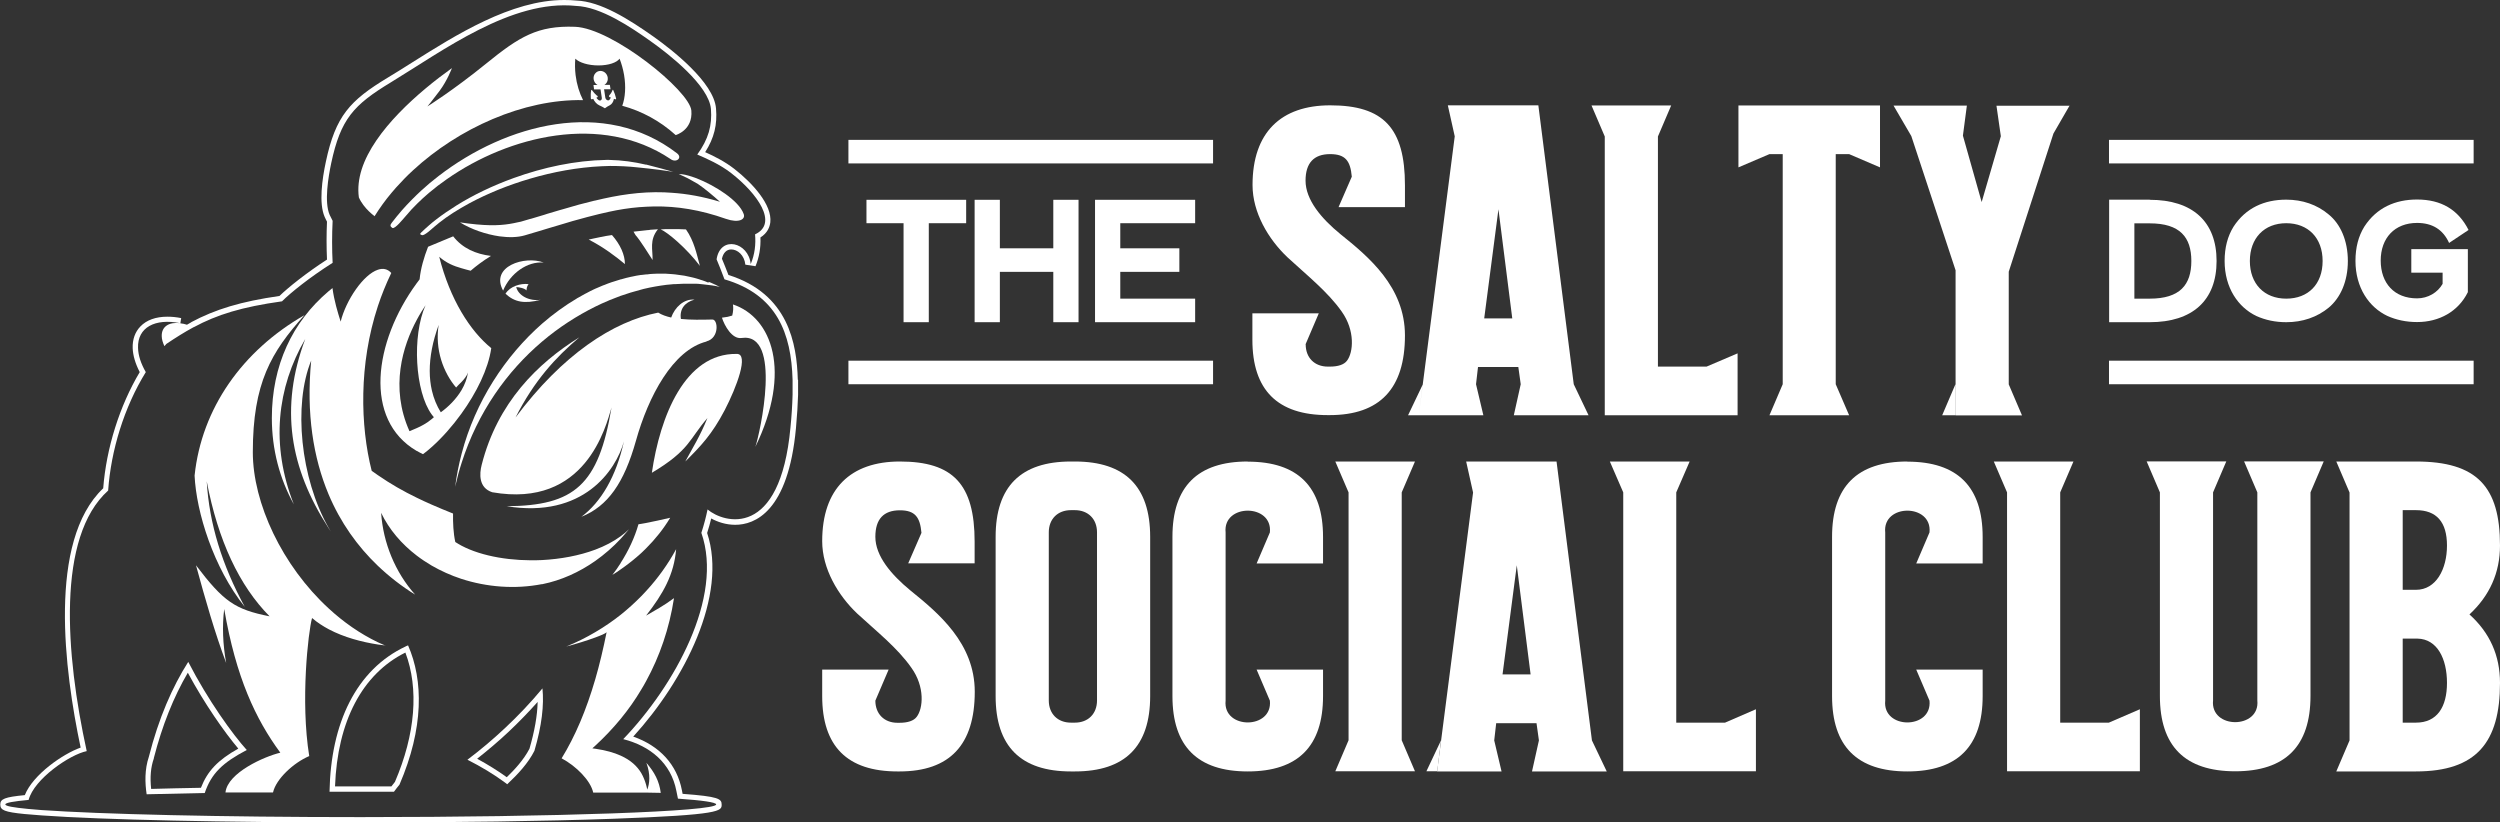
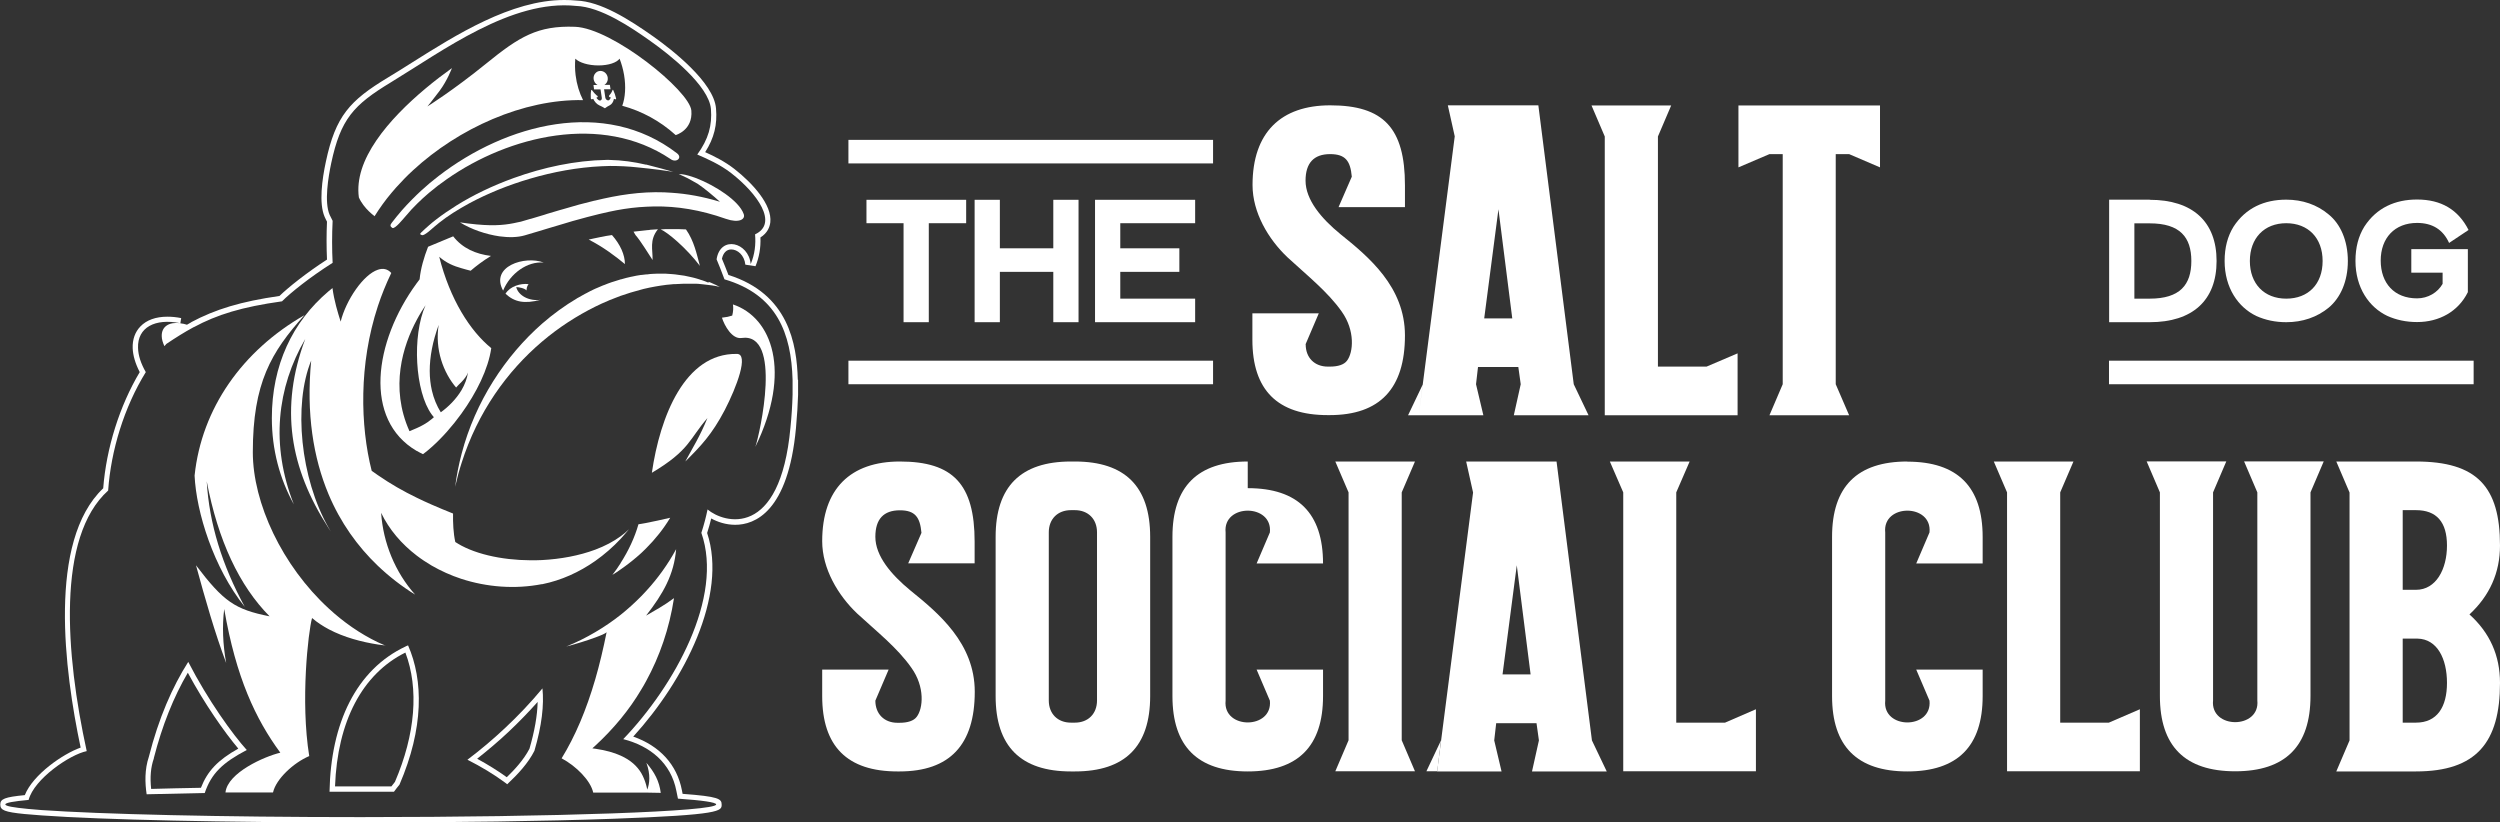
<svg xmlns="http://www.w3.org/2000/svg" id="Layer_2" data-name="Layer 2" viewBox="0 0 177.3 58.32">
  <rect x="0" y="0" width="177.3" height="58.32" fill="#333333" stroke="none" />
  <defs>
    <style> .cls-1 { fill: #fff; } </style>
  </defs>
  <g id="Layer_1-2" data-name="Layer 1">
    <g>
      <path class="cls-1" d="M56.21,27.98c-.02.76-.07,1.54-.15,2.33-.73,7.96-4.73,6.8-5.88,5.82-.11.53-.25,1.08-.44,1.66,1.6,4.57-1.93,10.87-5.54,14.63,1.89.48,3.39,1.68,3.77,3.68l.11.54c1.73.12,2.71.26,2.71.41,0,.5-11.32.9-25.21.9-9.91,0-18.52-.21-22.63-.5l-.95-.08c-1.05-.1-1.62-.2-1.62-.32s.58-.22,1.65-.32c.39-1.49,2.93-3.22,4.12-3.46-1.51-6.91-2.14-15.18,1.52-18.48.2-2.85,1.13-5.9,2.67-8.4-.34-.59-.54-1.18-.55-1.72-.05-1.45,1.21-2.11,2.99-1.75-.79-.1-1.33.24-1.31.92,0,.22.08.47.19.71.05-.06.09-.11.14-.16.67-.45,1.29-.84,1.92-1.18-.02-.01-.05-.02-.07-.03-.01,0-.02,0-.03-.01.04.01.08.03.11.04,1.67-.9,3.42-1.44,6.27-1.84.61-.61,1.99-1.72,3.59-2.73-.05-.95-.05-2,0-2.98-.07-.13-.14-.27-.21-.42-.4-.91-.09-2.72.11-3.67.67-3.14,1.59-4.13,4.23-5.73C31.39,3.61,36.29-.06,40.85.42c1.76.06,3.91,1.52,5.29,2.5,1.32.93,4.14,3.15,4.28,4.81.09,1.17-.17,2.13-.97,3.23.67.29,1.6.69,2.41,1.32,1.85,1.44,3.36,3.56,1.69,4.34.06.71-.02,1.42-.31,2.11-.15-1.56-2.15-2.06-2.42-.34.18.42.36.89.56,1.42,3.72,1.09,4.74,3.83,4.83,7.14v1.04ZM56.58,26.93c-.07-2.56-.66-6.09-4.92-7.43-.15-.38-.3-.78-.46-1.15.09-.42.33-.66.66-.66.44,0,.93.4,1,1.08l.72.11c.26-.63.38-1.31.35-2.04.51-.32.66-.75.7-1.07.14-1.23-1.23-2.76-2.55-3.79-.67-.52-1.4-.89-2.07-1.19.64-1,.87-1.95.77-3.1-.15-1.86-3.15-4.18-4.43-5.09-1.74-1.23-3.75-2.5-5.47-2.56-.28-.03-.57-.04-.87-.04-3.75,0-7.67,2.47-10.81,4.45-.59.37-1.15.73-1.69,1.05-2.7,1.63-3.71,2.72-4.4,5.97-.27,1.26-.5,2.95-.09,3.9.05.12.11.23.17.35-.04.86-.04,1.81,0,2.69-1.47.95-2.74,1.97-3.37,2.58-2.72.39-4.54.94-6.28,1.87l.1.18h0s-.1-.17-.1-.17c-.09.05-.19.11-.28.16-.16-.05-.32-.09-.47-.1l.06-.37c-.34-.07-.67-.1-.98-.1-.82,0-1.48.24-1.91.69-.38.39-.57.92-.55,1.54.02.53.19,1.1.5,1.7-1.43,2.4-2.37,5.39-2.59,8.24-3.95,3.75-2.75,12.96-1.6,18.39-1.25.44-3.38,1.91-3.96,3.37-1.43.14-1.74.27-1.74.67s.31.53,1.71.67l1.23.1c4.3.31,12.98.5,22.64.5,6.72,0,13.05-.09,17.82-.26,7.76-.28,7.76-.55,7.76-1.01,0-.41-.22-.57-2.77-.76l-.05-.26c-.35-1.81-1.57-3.14-3.45-3.8,3.63-3.98,6.71-10.01,5.24-14.44.11-.35.21-.69.29-1.03.45.25,1.05.45,1.7.45,1.37,0,3.76-.89,4.31-6.86.08-.91.13-1.66.15-2.36v-1.06Z" />
      <path class="cls-1" d="M37.55,53.1c-.41.79-1.07,1.5-1.61,2.02-.65-.47-1.35-.9-2.1-1.31.77-.61,1.53-1.25,2.24-1.92.71-.67,1.4-1.38,2.05-2.11-.02.97-.22,2.08-.58,3.32M35.83,51.62c-.86.81-1.75,1.56-2.68,2.26.97.49,1.87,1.03,2.68,1.63.05.04.1.07.14.11.77-.72,1.49-1.5,1.93-2.37.53-1.8.69-3.26.57-4.43-.82.99-1.71,1.93-2.65,2.81" />
      <path class="cls-1" d="M14.25,55.87c-1.23.02-2.41.05-3.53.08-.09-.83-.03-1.54.19-2.16v-.03c.59-2.3,1.4-4.33,2.41-6.05,1.19,2.21,2.6,4.22,3.58,5.38-1.46.82-2.19,1.6-2.65,2.78M13.35,46.94c-1.13,1.78-2.1,4-2.79,6.72-.31.92-.28,1.87-.16,2.67,1.28-.03,2.66-.06,4.12-.09.47-1.39,1.27-2.15,2.98-3.05-.97-1.07-2.75-3.52-4.15-6.25" />
      <path class="cls-1" d="M49.61,18.75c-.2-.72-.38-1.65-.96-2.48-.16,0-.33-.01-.51-.02-.23,0-.47,0-.73,0-.18,0-.36,0-.55.02.48.2,1.81,1.31,2.78,2.59,0,0,0,0,0,0,0,0,0,0,0,.01,0,0,0-.04-.04-.12" />
      <path class="cls-1" d="M28.01,55.45c-.09.11-.17.22-.25.32-.72,0-1.44,0-2.18,0-.61,0-1.22,0-1.82,0,.17-4.61,1.93-7.97,4.99-9.49.97,2.56.71,5.79-.74,9.17M28.78,45.84c-3.52,1.65-5.32,5.45-5.41,10.31.73,0,1.46,0,2.21,0,.8,0,1.59,0,2.36,0,.13-.17.25-.34.39-.5,1.73-4.01,1.7-7.4.61-9.88-.06.02-.11.05-.17.07" />
      <path class="cls-1" d="M38.56,18.62c-1.34-.51-3.82.27-2.88,1.99.51-1.23,1.72-2.09,2.88-1.99" />
      <path class="cls-1" d="M37.48,20.15c-.56-.07-1.3.15-1.63.68.63.59,1.33.74,2.5.43-.83.12-1.59-.3-1.74-.9.16,0,.61.08.73.24,0-.08.02-.3.14-.44" />
      <path class="cls-1" d="M47.95,38.95c-.58,1.07-1.3,2.07-2.13,2.97-.11.12-.23.24-.34.36-.46.47-.95.91-1.46,1.32-.57.45-1.17.86-1.8,1.23-.66.39-1.34.73-2.06,1.02.7-.18,1.49-.43,2.06-.64.41-.15.71-.28.8-.37-.24,1.19-.5,2.29-.8,3.32-.64,2.2-1.43,4.06-2.39,5.62,1.05.56,2.06,1.59,2.24,2.43h3.75s1.04.02,1.04.02c-.1-.82-.45-1.48-1.02-2.13.31.82.23,1.5.06,1.9-.02-.12-.05-.24-.08-.35-.08-.28-.19-.56-.34-.82-.29-.49-.75-.92-1.46-1.24-.48-.22-1.07-.38-1.8-.49-.07,0-.14-.02-.21-.03.07-.06.14-.13.21-.19.64-.59,1.24-1.22,1.8-1.9.54-.66,1.03-1.35,1.46-2.08.12-.19.23-.39.34-.59.97-1.77,1.65-3.75,1.98-5.89-.71.53-1.38.89-1.98,1.24h0s0,0,0,0c1.22-1.56,1.98-2.92,2.13-4.7" />
      <path class="cls-1" d="M44.02,39.93c-.18.29-.38.57-.59.84.2-.12.4-.25.59-.39.52-.36,1.01-.75,1.46-1.16.12-.11.23-.22.34-.33.67-.67,1.25-1.4,1.71-2.17-.6.14-1.2.27-1.71.37-.12.02-.23.04-.34.06-.07.01-.14.02-.2.03-.27.95-.71,1.88-1.26,2.74" />
      <path class="cls-1" d="M27.34,45.79c-.18-.08-.36-.16-.54-.24-1.27-.61-2.44-1.43-3.49-2.4-3.3-3.03-5.38-7.47-5.38-11.08,0-4.91,1.3-7.1,3.66-9.72-4.4,2.52-7.29,6.61-7.79,11.38.12,2.58,1.34,6.54,3.56,9.31-1.61-2.96-2.52-5.89-2.7-8.91.81,4.23,2.32,7.42,4.46,9.58-2.46-.49-3.26-1.04-5.22-3.62.66,2.42,1.33,4.77,2.14,6.93-.24-1.35-.29-2.61-.14-3.83.84,4.87,2.23,7.81,3.98,10.19-1.1.26-3.74,1.41-3.89,2.82h3.37s0-.02.01-.03c.22-.92,1.42-2.06,2.56-2.55-.63-3.91-.07-8.81.2-9.79.36.31.76.57,1.19.8,1.08.57,2.33.9,3.49,1.08.18.03.36.05.54.07" />
      <path class="cls-1" d="M38.44,41.43h.02c1.34-.27,2.62-.85,3.76-1.65.65-.46,1.26-.99,1.8-1.57.2-.22.4-.45.59-.68-.18.18-.38.35-.59.5-.52.38-1.13.7-1.8.95-1.15.43-2.46.67-3.78.74-2.12.1-4.25-.25-5.71-1.02-.15-.08-.3-.17-.44-.26-.14-.63-.17-1.36-.16-2.02-.53-.21-1.03-.42-1.51-.63-.36-.16-.72-.32-1.06-.49-.95-.46-1.83-.96-2.76-1.6-.14-.1-.29-.2-.44-.31-.81-3.2-.92-7.55.44-11.68.26-.79.58-1.58.95-2.35-.27-.3-.6-.35-.95-.23-1.03.34-2.26,2.15-2.64,3.68-.21-.67-.46-1.47-.58-2.38-.09.07-.18.14-.27.22-2.58,2.18-4.03,5.27-4.03,9,0,2.24.56,4.31,1.56,6.12-1.66-4.2-1.2-8.28.81-11.73-1.83,4.88-1.1,9.15,1.65,13.41.05.08.11.16.16.24-.05-.09-.11-.18-.16-.27-1.99-3.5-2.51-8.71-1.23-11.85-.36,3.76.15,6.9,1.23,9.48.85,2.02,2.06,3.7,3.49,5.07.82.78,1.71,1.47,2.65,2.05-1.41-1.58-2.27-3.67-2.41-5.8.57,1.19,1.45,2.21,2.52,3.03.34.26.69.49,1.06.71.66.38,1.37.7,2.1.94,1.81.59,3.81.75,5.71.38" />
      <path class="cls-1" d="M30.62,29.4c.05.07.1.13.15.19-.05.05-.1.09-.15.13-.38.31-.74.5-1.06.64-.19.09-.37.15-.52.22-1.4-3.12-.47-6.06.52-7.9.21-.4.43-.74.62-1.03-.97,2.16-.75,6.13.44,7.75M32.35,27.48c.1-.12.24-.25.38-.39.19-.2.37-.42.46-.67-.07.44-.23.86-.46,1.25-.39.65-.94,1.19-1.47,1.57-.29-.47-.5-.98-.63-1.54-.2-.87-.21-1.85,0-2.95.1-.54.27-1.12.48-1.71-.28,1.75.34,3.4,1.25,4.46M29.56,31.98c.14.08.29.16.44.23.2-.15.41-.32.62-.51.72-.64,1.45-1.46,2.1-2.36,1.07-1.48,1.91-3.17,2.12-4.65-.75-.61-1.48-1.47-2.12-2.56-.64-1.09-1.19-2.41-1.57-3.92.51.45,1.04.66,1.57.81.22.07.44.12.66.18.38-.33.87-.7,1.44-1.05-1.07-.13-2.02-.54-2.68-1.39l-1.78.74c-.29.74-.53,1.55-.6,2.31-.07.09-.14.18-.21.28-3.05,4.17-3.78,9.68,0,11.89" />
      <path class="cls-1" d="M46.08,16.31c-.11,0-.22.02-.33.03-.26.03-.53.06-.82.09.04.08.09.16.14.24.36.4.96,1.4,1.21,1.77.02-.74-.24-1.41.38-2.18-.19.01-.39.02-.59.04" />
      <path class="cls-1" d="M43.4,16.67c-.29.04-.58.09-.85.15-.16.03-.32.06-.48.1-.11.02-.22.05-.32.07,1.04.53,1.91,1.19,2.57,1.74,0-.67-.34-1.4-.91-2.05" />
      <path class="cls-1" d="M52.24,25.1c-3.67-.05-5.43,4.43-6.01,8.43,2.7-1.61,2.64-2.38,3.94-3.88-.55,1.34-1.01,2.04-1.57,3.08,1.08-1.07,1.89-1.91,2.8-3.65.83-1.6,1.75-4.02.84-3.98" />
      <path class="cls-1" d="M51.98,21.59c.04.25.02.51-.05.79-.26.08-.37.11-.73.15.18.57.72,1.54,1.39,1.44,2.92-.43,1.3,6.78.98,7.72,2.6-5.34,1.19-9.17-1.59-10.1" />
-       <path class="cls-1" d="M50.1,24.21c.94-.23.83-1.6.4-1.55-.76.02-1.52.03-2.21-.04-.11-.69.27-1.18.96-1.37-.75-.07-1.39.54-1.65,1.27-.35-.08-.67-.19-.92-.35-3.21.63-6.79,2.98-10.12,7.44,1.33-2.62,2.85-4.27,4.53-5.69-2.96,1.84-5.81,4.63-6.93,9.05-.16.62-.23,1.62.75,1.94,6.63,1.16,8.06-4.67,8.46-6.01-.92,5.49-2.62,6.97-7.44,7,5.42.88,7.75-2.53,8.32-4.6h0c-.55,2.49-1.63,4.32-3.02,5.35,1.88-.75,3.03-2.4,3.87-5.39.88-3.15,2.62-6.44,5.01-7.04" />
      <path class="cls-1" d="M50.25,20.05c-.14-.06-.29-.12-.44-.17-.07-.02-.15-.04-.22-.07-.14-.04-.28-.09-.42-.12-.07-.02-.15-.03-.22-.05-.14-.03-.28-.06-.42-.09-.07-.01-.15-.02-.22-.03-.14-.02-.28-.04-.43-.06-.07,0-.15-.01-.22-.02-.14-.01-.29-.02-.44-.03-.07,0-.15,0-.22,0-.15,0-.29,0-.44,0-.08,0-.15,0-.23.01-.15,0-.29.02-.43.04-.03,0-.05,0-.07,0-.11.01-.23.03-.34.04-.01,0-.03,0-.04,0-.21.03-.43.07-.64.12-.02,0-.04,0-.06.01-.23.05-.47.11-.7.18,0,0-.02,0-.02,0-.18.05-.36.11-.54.17-.04.01-.08.03-.13.04-.17.06-.34.12-.5.19-.03.01-.06.02-.09.03-.18.07-.36.15-.54.23-.02,0-.04.02-.06.03-.01,0-.02,0-.03.01-.19.09-.37.18-.55.28-.04.02-.08.04-.12.06-.16.09-.32.18-.48.27-.02.01-.05.02-.07.04h0c-.86.51-1.69,1.11-2.47,1.79-2.62,2.3-4.74,5.53-5.71,9.22-.2.76-.36,1.55-.46,2.35.13-.58.28-1.15.46-1.7,1.14-3.59,3.22-6.49,5.71-8.6,1.19-1.01,2.47-1.83,3.78-2.48.29-.14.58-.28.88-.4.02,0,.04-.02.06-.03.27-.11.55-.22.82-.32.02,0,.04-.01.06-.02.23-.08.47-.16.7-.23.01,0,.03,0,.04-.01.21-.06.43-.12.64-.18.08-.02.15-.04.22-.06.28-.07.55-.12.82-.17.04,0,.08-.01.12-.02.18-.03.35-.06.53-.08.05,0,.09-.01.14-.02.18-.02.35-.04.53-.05.03,0,.07,0,.1,0,.42-.03.83-.04,1.24-.03.05,0,.11,0,.16,0,.14,0,.29.01.43.03.06,0,.13.01.19.02.14.01.27.03.41.05.06,0,.11.01.17.02.19.03.38.06.56.11-.2-.11-.41-.2-.61-.29-.06-.03-.13-.05-.19-.07" />
      <path class="cls-1" d="M31.12,12.47c-.44.34-.86.69-1.25,1.05-.23.21-.45.43-.67.65-.25.25-.48.5-.71.76-.24.28-.48.57-.7.86-.13.17-.14.26.04.38.2.07.74-.62,1-.91.24-.29.5-.57.78-.84.25-.25.53-.5.81-.74.4-.34.83-.67,1.28-.98,4.39-3.07,10.96-4.69,15.84-1.43.41.32.89-.08.47-.4-5.14-3.95-12.11-2.08-16.9,1.61" />
      <path class="cls-1" d="M48.75,12.63c.09.05.19.1.31.17.13.07.27.15.44.25.49.33,1.1.85,1.56,1.26-1.22-.37-2.35-.57-3.44-.64-.17-.01-.34-.02-.51-.03-1.7-.06-3.29.19-4.93.59,0,0-.01,0-.02,0-.36.09-.73.18-1.1.28-.39.11-.78.22-1.18.34-.06.02-.12.03-.18.05-.3.09-.6.18-.91.27-.06.02-.12.04-.18.06-.31.09-.62.19-.97.29h0s-.01,0-.02,0c-.21.06-.44.13-.68.2-.07.02-.16.04-.24.05-.18.04-.36.08-.56.11-.8.13-1.78.15-3.52-.11.81.5,1.84.85,2.8.99.66.09,1.29.08,1.8-.07.31-.09.66-.2,1.01-.3.22-.07.44-.13.66-.2.34-.1.68-.2,1.01-.3.24-.07.47-.14.7-.21.36-.1.71-.2,1.06-.29.28-.07.55-.14.83-.21.24-.06.47-.11.7-.16.18-.04.36-.07.54-.11.7-.13,1.41-.22,2.12-.25.19-.01.37-.02.56-.02h.01c1.57-.02,3.22.23,5.06.88.92.32,1.39.04,1.27-.32h0s0-.02-.01-.03c-.34-.95-2.04-2.02-3.35-2.53-.07-.03-.13-.05-.2-.07-.43-.15-.8-.24-1.05-.22.09.04.24.1.59.27" />
      <path class="cls-1" d="M45.82,11.68c-.86-.2-1.7-.32-2.63-.34h-.03s-.1,0-.15,0c-2.22.04-4.48.53-6.56,1.28-1.5.54-2.89,1.21-4.09,1.96-.51.32-.98.64-1.42.98-.17.13-.33.26-.49.4-.2.17-.39.35-.57.52-.11.1-.11.15.06.2.18.02.63-.4.84-.58.11-.1.23-.19.35-.29.6-.48,1.34-.95,2.17-1.4,1.25-.67,2.72-1.28,4.3-1.74,1.63-.48,3.36-.8,5.07-.88h0c.19-.01.39-.02.59-.02.66,0,1.3.03,1.94.1.56.05,1.09.12,1.52.17.61.08,1.02.15,1.03.15-.17-.05-.45-.13-.78-.22-.34-.09-.74-.2-1.15-.3" />
      <path class="cls-1" d="M26.58,15.31c.35-.56.75-1.12,1.2-1.65.1-.12.21-.24.31-.36.38-.42.78-.84,1.21-1.23,3.22-2.97,7.82-5.05,12.05-4.97-.26-.51-.45-1.12-.53-1.78-.05-.41-.05-.8-.02-1.16.28.28.92.48,1.64.48s1.3-.2,1.5-.48c.14.36.25.75.32,1.16.14.84.08,1.61-.13,2.18,1.38.38,2.66,1.06,3.79,2.08,0,0,1.23-.34,1.11-1.74-.12-1.4-5.6-5.84-8.25-5.94-2.65-.1-3.95.7-6.29,2.6-2.34,1.9-4.18,3.05-4.18,3.05,0,0,.3-.35.86-1.1.56-.75.88-1.62.88-1.62-2.35,1.68-5.52,4.42-6.4,7.18-.21.67-.29,1.33-.2,1.99.35.8,1.13,1.34,1.13,1.34" />
      <path class="cls-1" d="M42.33,6.78c-.13-.12-.23-.22-.35-.39-.02-.02-.05-.02-.05,0-.04.2-.04.35-.03.58,0,.05.05.09.09.07.03-.01.05-.02.08-.03.1.21.25.38.45.47.11.05.22.1.33.17.03.02.05.03.05.03,0,0,.02-.01.04-.03.09-.07.18-.12.28-.17.18-.09.28-.26.32-.47.03.01.06.02.09.03.04.02.08-.02.06-.07-.06-.23-.1-.37-.2-.58-.01-.03-.05-.03-.05,0-.07.18-.14.28-.24.39-.03.03,0,.1.04.11.03,0,.05.02.08.03-.03.06-.06.12-.1.16-.09.1-.26,0-.29-.15l-.09-.6h.46l-.05-.31h-.39s.09-.06.12-.1c.1-.11.14-.26.12-.42-.04-.27-.26-.47-.52-.47-.14,0-.27.06-.36.17-.1.11-.14.26-.12.42.03.18.13.33.28.41h-.29l.04.31h.46l.09.6c.02.16-.12.25-.24.15-.06-.05-.11-.1-.15-.16.02,0,.04-.02.07-.03.04-.02.04-.08,0-.11" />
      <path class="cls-1" d="M92.6,24.43c0,.94.63,1.57,1.57,1.57h.14c.59,0,1.01-.14,1.22-.42.45-.59.59-2.13-.38-3.49-.98-1.39-2.44-2.55-3.84-3.84-1.36-1.29-2.48-3.17-2.48-5.13,0-3.73,2.02-5.65,5.51-5.65,3.77,0,5.3,1.6,5.3,5.68v1.54h-4.71l.94-2.16c-.1-1.12-.45-1.6-1.54-1.6-1.15,0-1.74.63-1.74,1.88,0,1.36,1.12,2.69,2.48,3.8,1.99,1.6,4.57,3.73,4.57,7.18,0,3.77-1.78,5.65-5.34,5.65h-.14c-3.56,0-5.34-1.78-5.34-5.34v-1.88h4.71l-.94,2.2Z" />
    </g>
    <path class="cls-1" d="M106.27,14.84l-1.01,7.74h1.99l-.98-7.74ZM100.9,27.25l-.28,2.2,2.55-19.78-.49-2.2h6.42l2.51,19.78,1.05,2.2h-5.3l.49-2.2-.17-1.22h-2.86l-.14,1.22.52,2.2h-5.34l1.05-2.2Z" />
    <polygon class="cls-1" points="123.23 29.45 113.81 29.45 113.81 9.68 112.87 7.48 117.58 7.48 118.52 7.48 117.58 9.68 117.58 26 121.03 26 123.23 25.06 123.23 29.45" />
    <polygon class="cls-1" points="123.29 7.48 133.33 7.48 133.33 11.87 131.14 10.93 130.19 10.93 130.19 27.25 131.14 29.45 125.49 29.45 126.43 27.25 126.43 10.93 125.49 10.93 123.29 11.87 123.29 7.48" />
-     <path class="cls-1" d="M138.68,27.25v2.2h-.94l.94-2.2ZM146.78,7.48l-1.15,1.99-3.17,9.8v7.99l.94,2.2h-4.71v-10.29l-3.14-9.52-1.26-2.16h5.2l-.28,2.13,1.33,4.71,1.36-4.67-.31-2.16h5.2Z" />
    <g>
      <path class="cls-1" d="M63.82,32.73c-3.49,0-5.51,1.92-5.51,5.65,0,1.95,1.12,3.84,2.48,5.13,1.4,1.29,2.86,2.44,3.84,3.84.98,1.36.84,2.9.38,3.49-.21.28-.63.42-1.22.42h-.14c-.94,0-1.57-.63-1.57-1.57l.94-2.2h-4.71v1.88c0,3.56,1.78,5.34,5.34,5.34h.14c3.56,0,5.34-1.88,5.34-5.65,0-3.45-2.58-5.58-4.57-7.19-1.36-1.12-2.48-2.44-2.48-3.8,0-1.26.59-1.88,1.74-1.88,1.08,0,1.43.49,1.53,1.6l-.94,2.16h4.71v-1.53c0-4.08-1.53-5.69-5.3-5.69" />
      <path class="cls-1" d="M77.8,49.68c0,.94-.63,1.57-1.57,1.57h-.28c-.94,0-1.57-.63-1.57-1.57v-11.93c0-.94.63-1.57,1.57-1.57h.28c.94,0,1.57.63,1.57,1.57v11.93ZM76.23,32.73h-.28c-3.56,0-5.34,1.78-5.34,5.34v11.3c0,3.56,1.78,5.34,5.34,5.34h.28c3.56,0,5.34-1.78,5.34-5.34v-11.3c0-3.56-1.78-5.34-5.34-5.34" />
-       <path class="cls-1" d="M88.49,32.73c-3.56,0-5.34,1.78-5.34,5.34v11.3c0,3.56,1.78,5.34,5.34,5.34s5.34-1.78,5.34-5.34v-1.88h-4.71l.94,2.2c.21,2.06-3.35,2.06-3.14,0v-11.93c-.21-2.06,3.35-2.06,3.14,0l-.94,2.2h4.71v-1.88c0-3.56-1.78-5.34-5.34-5.34" />
+       <path class="cls-1" d="M88.49,32.73c-3.56,0-5.34,1.78-5.34,5.34v11.3c0,3.56,1.78,5.34,5.34,5.34s5.34-1.78,5.34-5.34v-1.88h-4.71l.94,2.2c.21,2.06-3.35,2.06-3.14,0v-11.93c-.21-2.06,3.35-2.06,3.14,0l-.94,2.2h4.71c0-3.56-1.78-5.34-5.34-5.34" />
    </g>
    <polygon class="cls-1" points="100.35 32.73 94.7 32.73 95.64 34.92 95.64 52.5 94.7 54.7 100.35 54.7 99.41 52.5 99.41 34.92 100.35 32.73" />
    <polygon class="cls-1" points="101.16 54.7 101.93 54.7 102.2 52.5 101.16 54.7" />
    <path class="cls-1" d="M106.56,47.83l1.01-7.74.98,7.74h-1.99ZM110.4,32.73h-6.42l.49,2.2-2.55,19.78h4.57l-.52-2.2.14-1.22h2.86l.17,1.22-.49,2.2h5.3l-1.05-2.2-2.51-19.78Z" />
    <polygon class="cls-1" points="118.88 51.25 118.88 34.92 119.83 32.73 118.88 32.73 114.17 32.73 115.12 34.92 115.12 54.7 124.53 54.7 124.53 50.3 122.34 51.25 118.88 51.25" />
    <path class="cls-1" d="M135.27,32.73c-3.56,0-5.34,1.78-5.34,5.34v11.3c0,3.56,1.78,5.34,5.34,5.34s5.34-1.78,5.34-5.34v-1.88h-4.71l.94,2.2c.21,2.06-3.35,2.06-3.14,0v-11.93c-.21-2.06,3.35-2.06,3.14,0l-.94,2.2h4.71v-1.88c0-3.56-1.78-5.34-5.34-5.34" />
    <polygon class="cls-1" points="146.11 51.25 146.11 34.92 147.05 32.73 146.11 32.73 141.4 32.73 142.34 34.92 142.34 54.7 151.76 54.7 151.76 50.3 149.56 51.25 146.11 51.25" />
    <g>
      <path class="cls-1" d="M160.09,34.92v14.75c.21,2.06-3.35,2.06-3.14,0v-14.75l.94-2.2h-5.65l.94,2.2v14.44c0,3.56,1.78,5.34,5.34,5.34s5.34-1.78,5.34-5.34v-14.44l.94-2.2h-5.65l.94,2.2Z" />
      <path class="cls-1" d="M171.34,41.83h-.94v-5.65h.94c1.46,0,2.2.84,2.2,2.51s-.77,3.14-2.2,3.14M171.34,51.25h-.94v-5.96h1.05c1.4.03,2.09,1.43,2.09,3.14s-.7,2.82-2.2,2.82M175.14,43.57c1.43-1.33,2.16-2.96,2.16-4.88,0-4.18-1.64-5.96-5.96-5.96h-5.65l.94,2.2v17.58l-.94,2.2h5.65c4.29,0,5.96-2.06,5.96-6.28,0-1.95-.73-3.56-2.16-4.85" />
    </g>
-     <rect class="cls-1" x="149.57" y="9.92" width="25.86" height="1.67" />
    <rect class="cls-1" x="149.57" y="25.58" width="25.86" height="1.67" />
    <g>
      <path class="cls-1" d="M151.37,15.83v5.35h1.09c2.14,0,2.95-.98,2.95-2.67s-.81-2.67-2.95-2.67h-1.09ZM152.46,14.17c3.03,0,4.74,1.54,4.74,4.34s-1.71,4.34-4.74,4.34h-2.88v-8.69h2.88Z" />
      <path class="cls-1" d="M162.14,15.83c-1.56,0-2.58,1.06-2.58,2.68s1.02,2.67,2.58,2.67,2.58-1.03,2.58-2.67-1.03-2.68-2.58-2.68M165.15,15.21c.84.68,1.36,1.86,1.36,3.3s-.52,2.61-1.36,3.31c-.83.68-1.86,1.03-3.01,1.03-.77,0-1.48-.15-2.12-.44-1.28-.61-2.25-1.99-2.25-3.9,0-.95.21-1.75.63-2.43.87-1.34,2.19-1.92,3.74-1.92,1.14,0,2.18.35,3.01,1.05" />
      <path class="cls-1" d="M175.02,17.69v3.03c-.68,1.38-2.04,2.12-3.6,2.12-.77,0-1.48-.15-2.12-.44-1.28-.61-2.25-1.99-2.25-3.9,0-.95.21-1.75.63-2.43.87-1.34,2.19-1.92,3.74-1.92,1.71,0,2.92.72,3.65,2.16l-1.38.92c-.43-.95-1.19-1.42-2.27-1.42-1.59,0-2.58,1.07-2.58,2.67s.96,2.68,2.58,2.68c.77,0,1.46-.41,1.81-1.03v-.79h-2.22v-1.67h4.01Z" />
    </g>
    <polygon class="cls-1" points="65.87 22.85 64.08 22.85 64.08 15.83 61.45 15.83 61.45 14.17 68.52 14.17 68.52 15.83 65.87 15.83 65.87 22.85" />
    <polygon class="cls-1" points="76.49 14.17 76.49 22.85 74.7 22.85 74.7 19.28 70.91 19.28 70.91 22.85 69.12 22.85 69.12 14.17 70.91 14.17 70.91 17.61 74.7 17.61 74.7 14.17 76.49 14.17" />
    <polygon class="cls-1" points="84.76 14.17 84.76 15.83 79.45 15.83 79.45 17.61 83.64 17.61 83.64 19.28 79.45 19.28 79.45 21.18 84.76 21.18 84.76 22.85 77.66 22.85 77.66 14.17 84.76 14.17" />
    <rect class="cls-1" x="60.17" y="9.92" width="25.86" height="1.67" />
    <rect class="cls-1" x="60.17" y="25.58" width="25.86" height="1.67" />
  </g>
</svg>